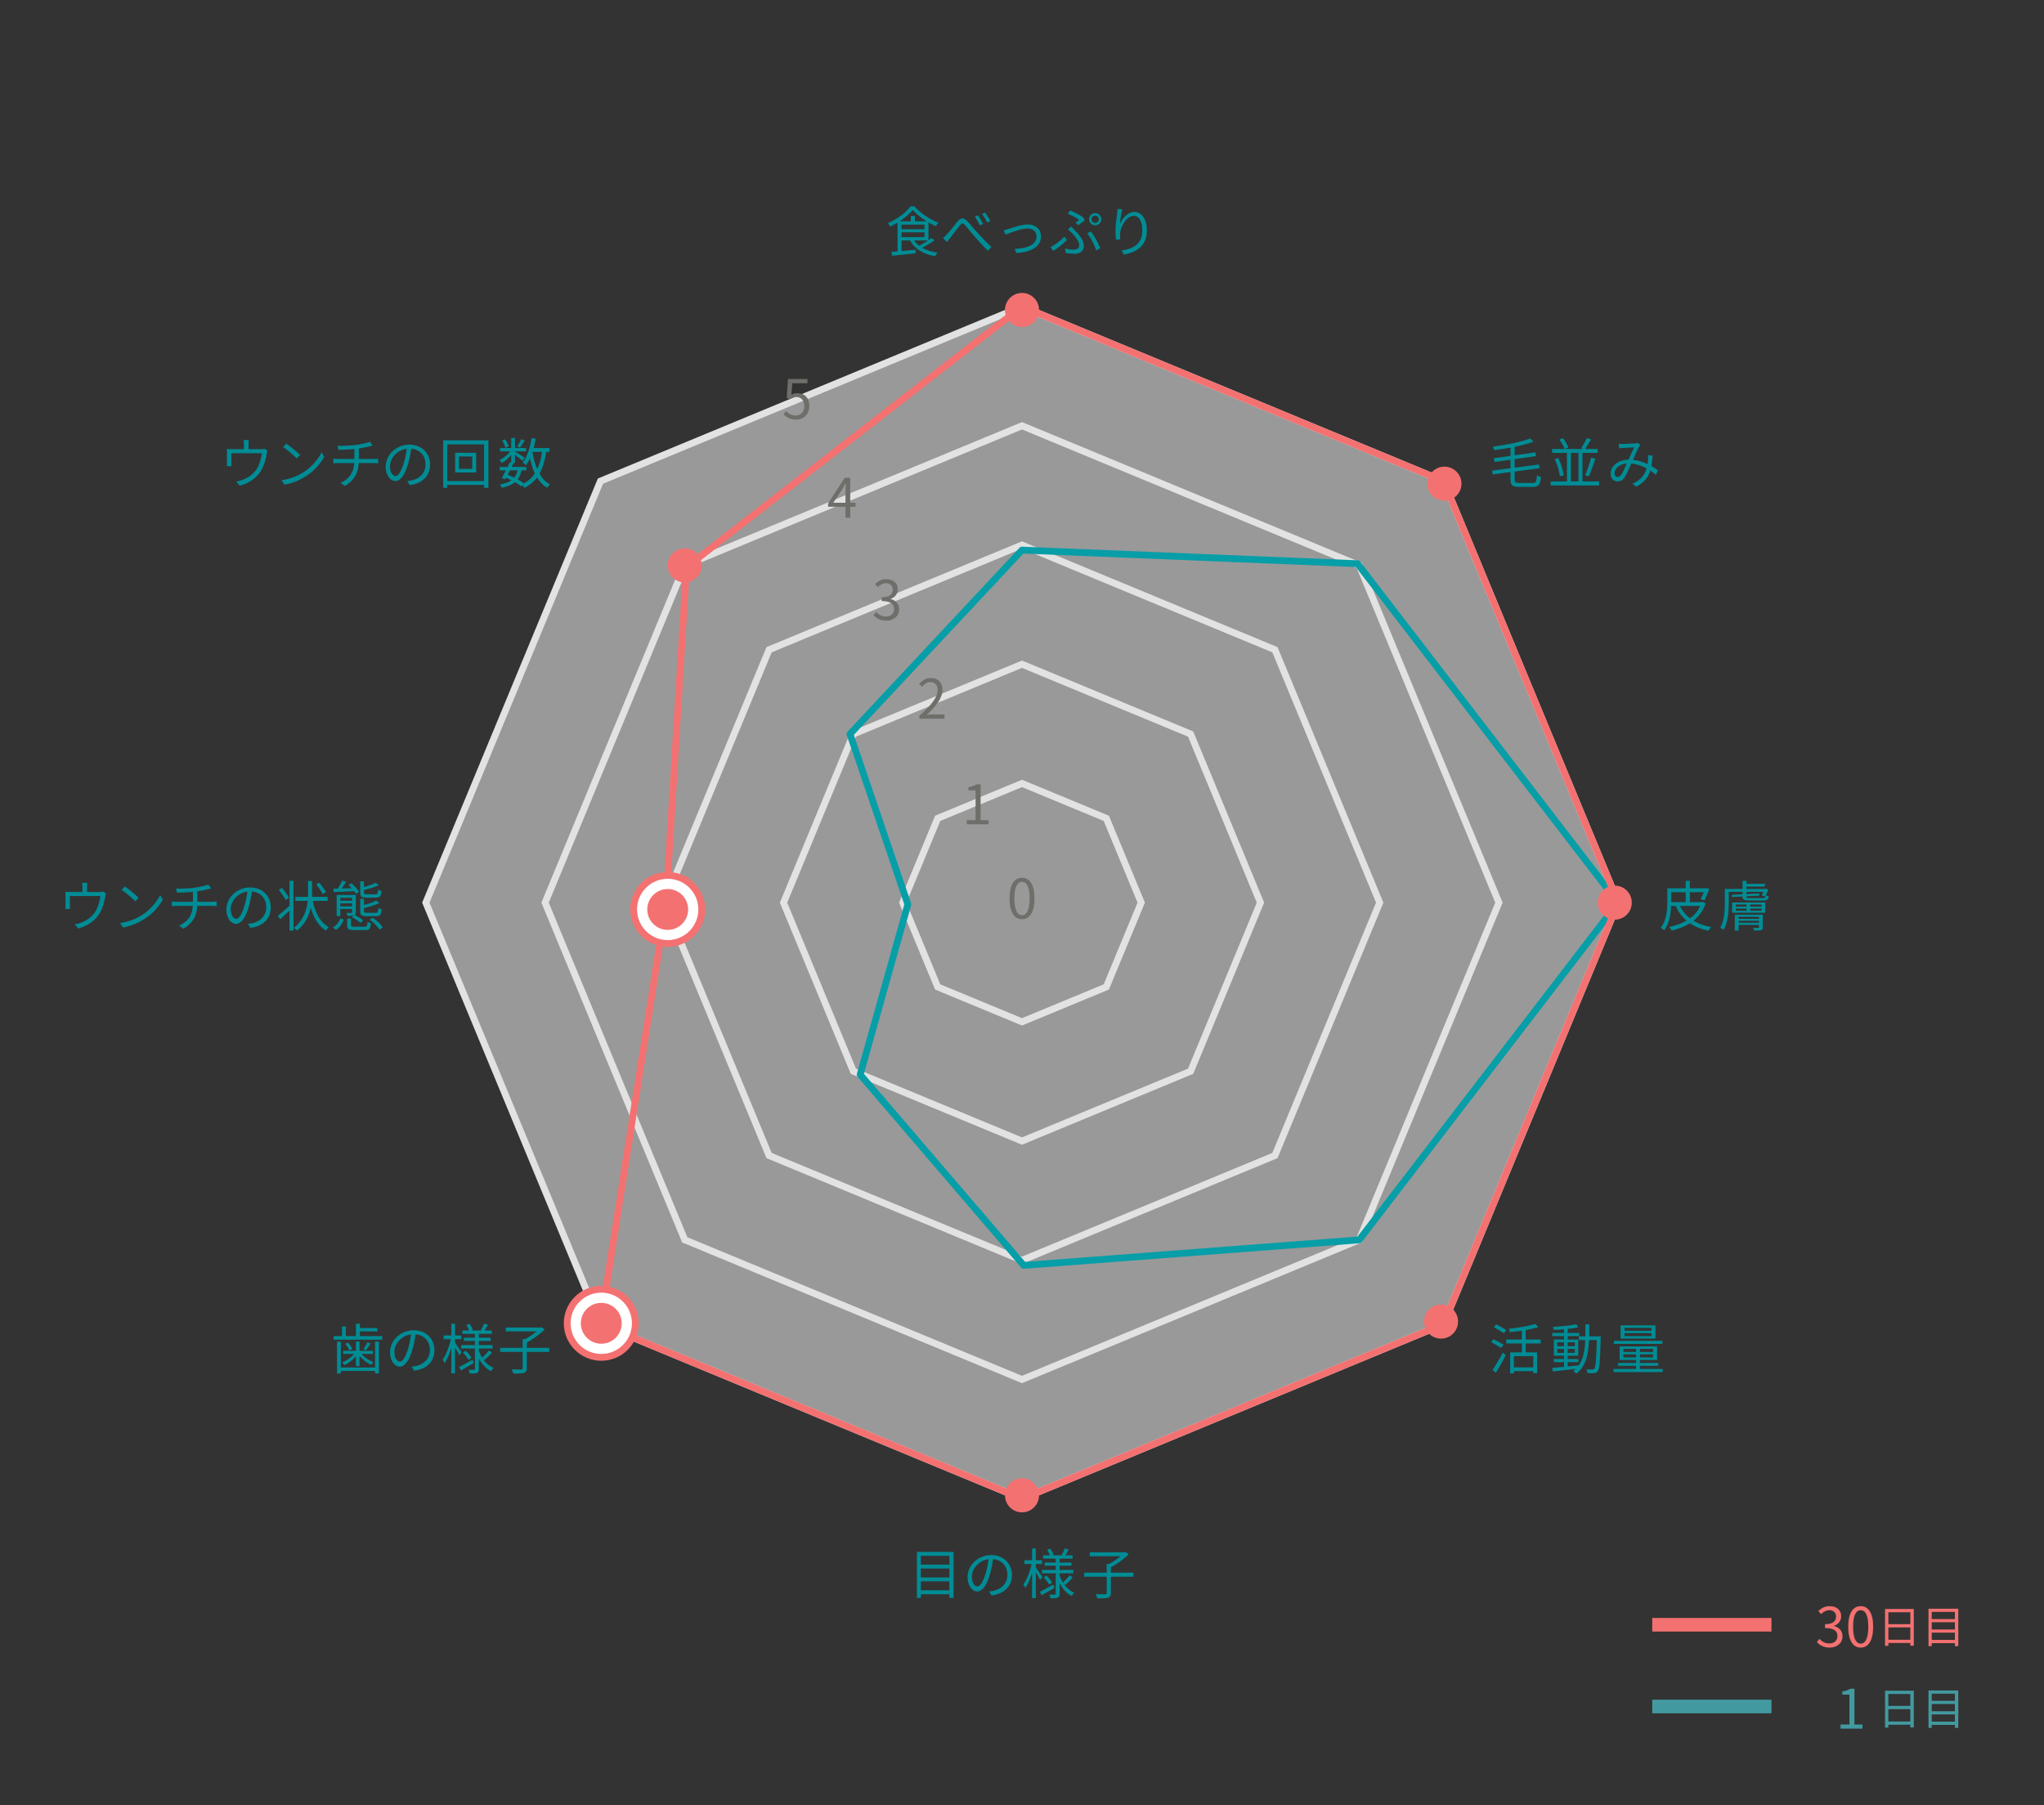
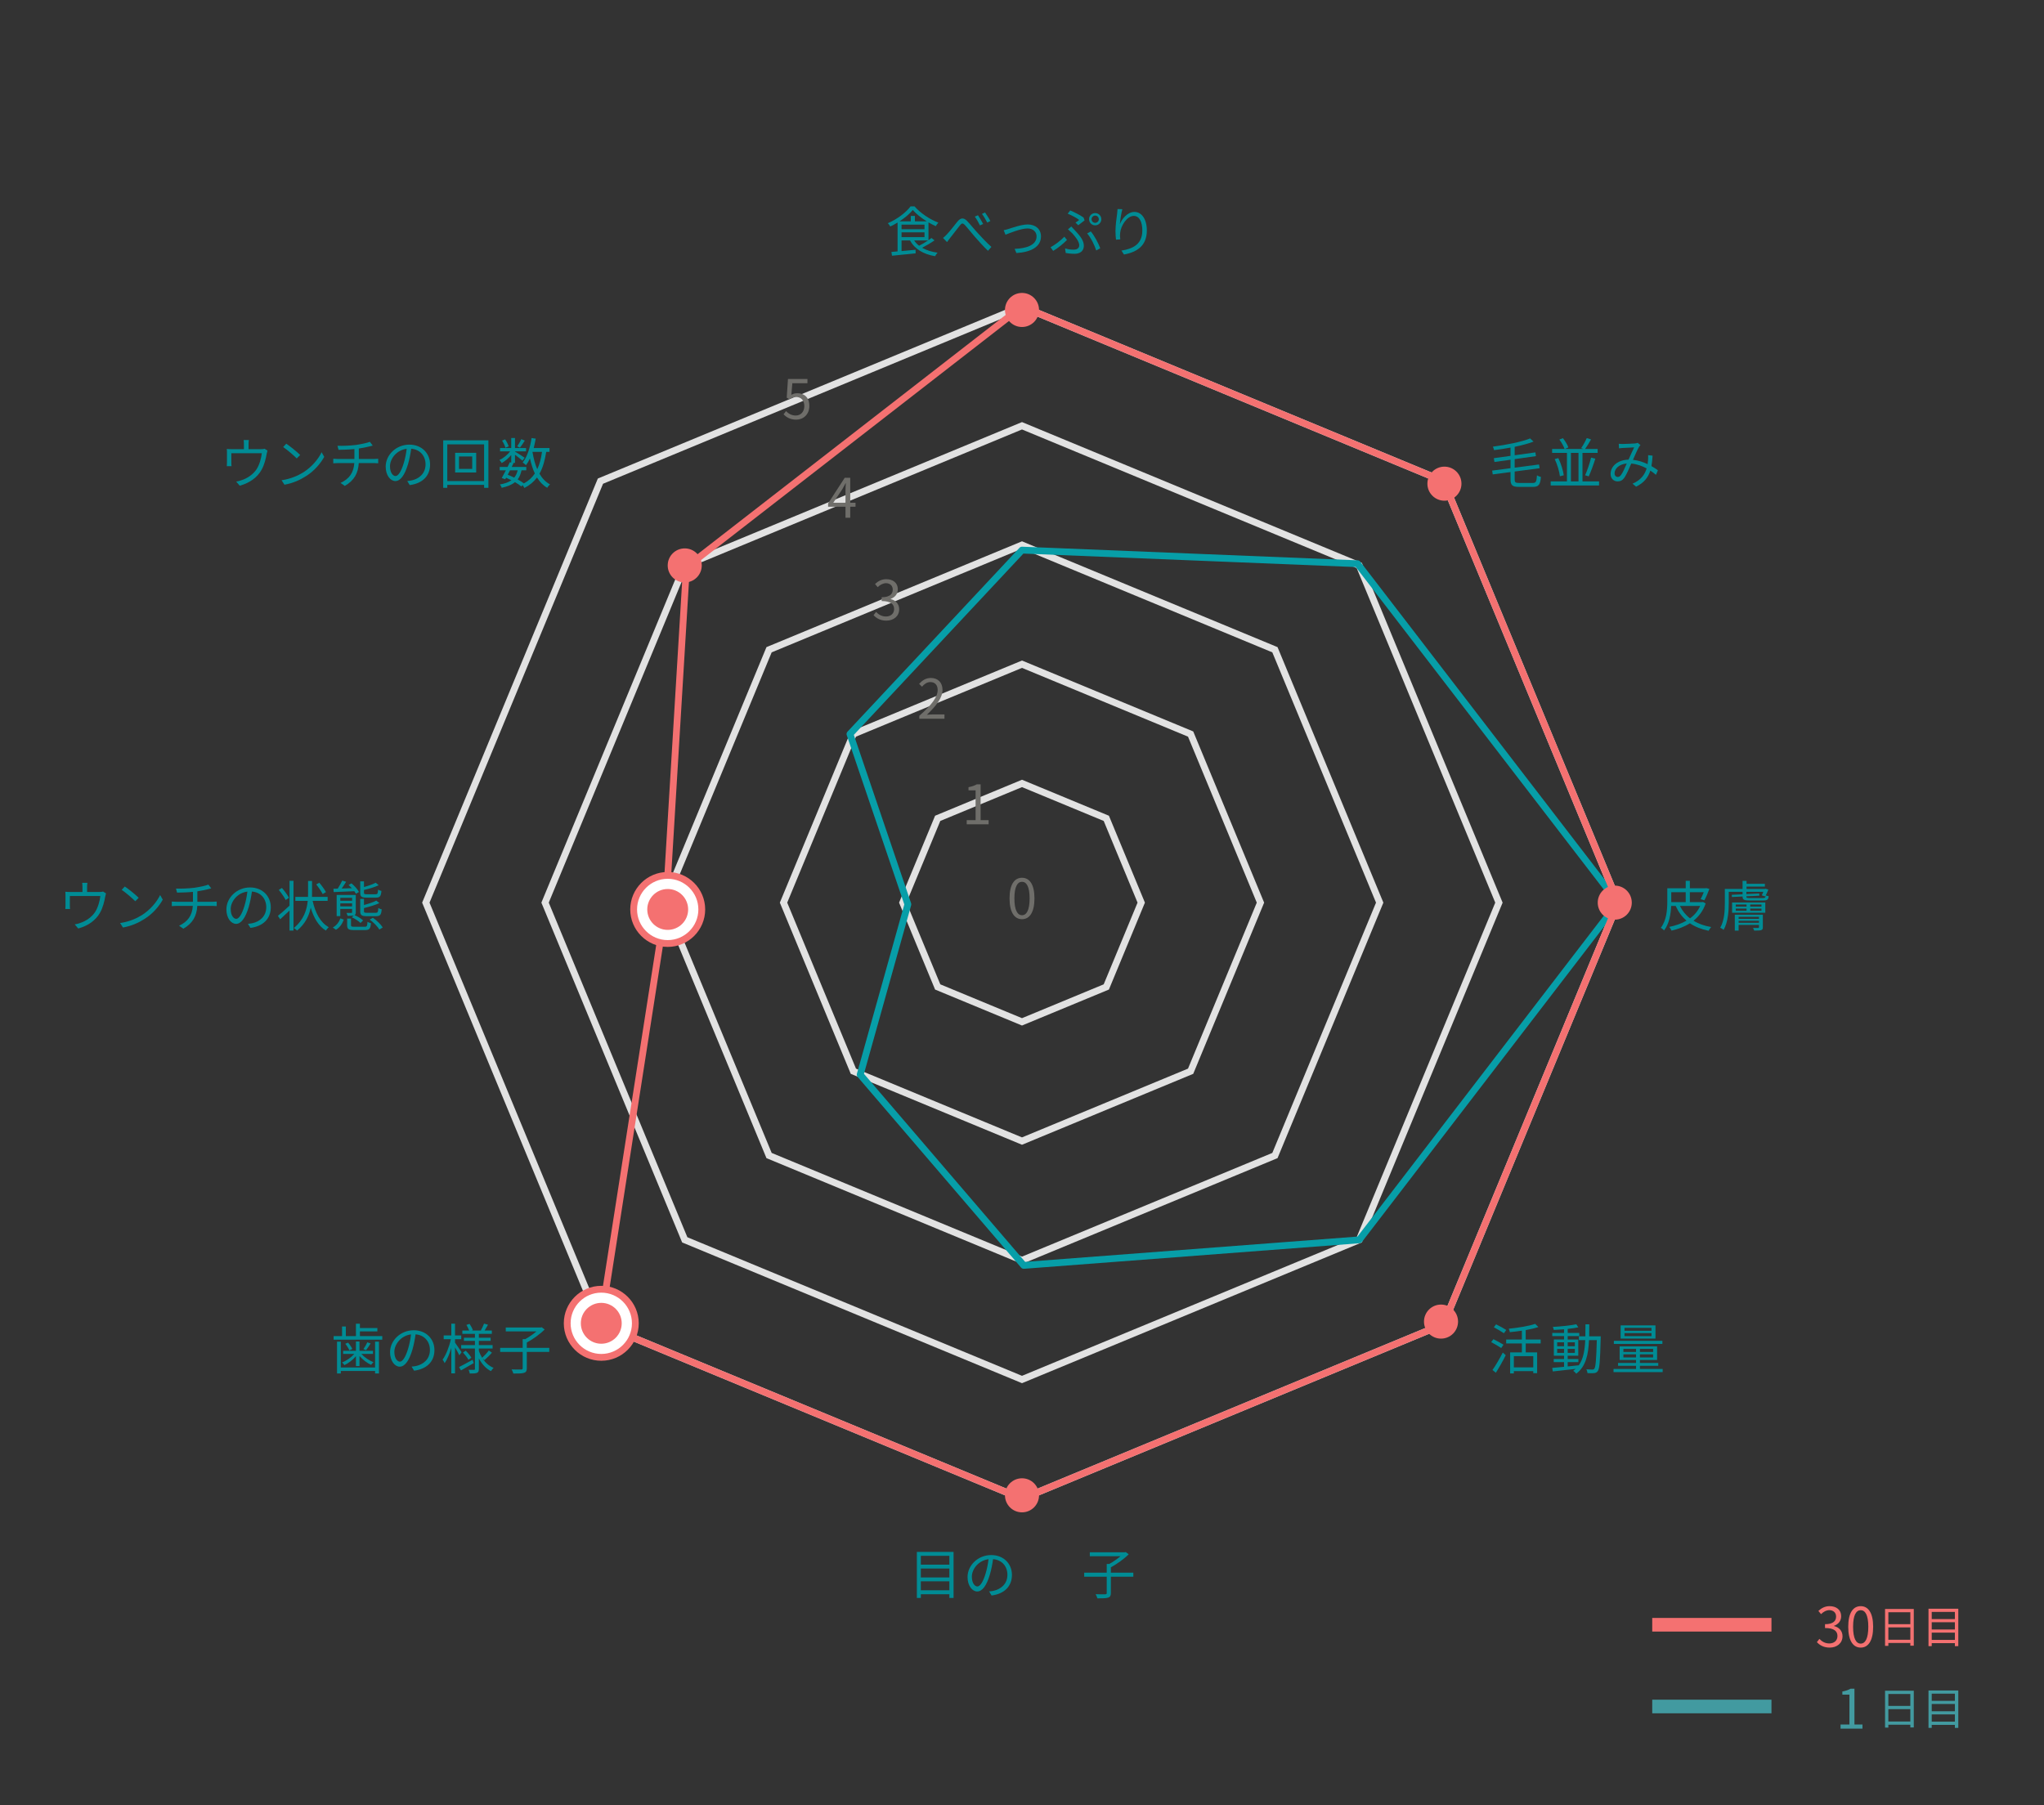
<svg xmlns="http://www.w3.org/2000/svg" version="1.1" x="0px" y="0px" viewBox="0 0 600 530" style="enable-background:new 0 0 600 530;" xml:space="preserve">
  <rect x="0" y="0" width="600" height="530" fill="#333333" stroke="none" />
  <style type="text/css">
	.st0{opacity:0.5;}
	.st1{fill:#FFFFFF;}
	.st2{fill:#E2E2E2;}
	.st3{fill:#f47171;}
	.st4{fill:#429AA0;}
	.st5{fill:#079ea8;}
	.st6{fill:#008c95;}
	.st7{fill:#6F6E6A;}
</style>
  <g id="白透過">
    <g class="st0">
-       <polygon class="st1" points="176.256,141.256 125,265 176.256,388.744 300,440 423.744,388.744 475,265 423.744,141.256 300,90       " />
-     </g>
+       </g>
  </g>
  <g id="罫線">
    <g>
      <g>
        <path class="st2" d="M300,441.082l-0.383-0.158L175.491,389.51L123.917,265l51.574-124.509l0.382-0.159L300,88.917l124.51,51.574     L476.082,265l-0.158,0.383L424.51,389.51l-0.383,0.158L300,441.082z M177.021,387.979L300,438.918l122.979-50.939L473.918,265     l-50.939-122.979L300,91.083l-122.979,50.939L126.083,265L177.021,387.979z" />
      </g>
      <g>
        <path class="st2" d="M300,301.082l-25.514-10.567L263.917,265l10.569-25.514L300,228.917l25.515,10.569L336.082,265     l-10.567,25.515L300,301.082z M276.017,288.983L300,298.918l23.983-9.935L333.918,265l-9.935-23.983L300,231.083l-23.983,9.934     L266.083,265L276.017,288.983z" />
      </g>
      <g>
        <path class="st2" d="M300,336.082l-50.263-20.819L228.917,265l20.82-50.263L300,193.917l50.263,20.82L371.082,265l-20.819,50.263     L300,336.082z M251.268,313.731L300,333.918l48.731-20.187L368.918,265l-20.187-48.732L300,196.083l-48.732,20.185L231.083,265     L251.268,313.731z" />
      </g>
      <g>
        <path class="st2" d="M300,371.082l-0.383-0.158l-74.628-30.912L193.917,265l31.071-75.011l0.382-0.159L300,158.917l75.012,31.071     L406.082,265l-0.158,0.383l-30.912,74.629l-0.383,0.158L300,371.082z M226.519,338.48L300,368.918l73.48-30.438L403.918,265     l-30.438-73.481L300,161.083l-73.481,30.437L196.083,265L226.519,338.48z" />
      </g>
      <g>
        <path class="st2" d="M300,406.082l-0.383-0.158l-99.378-41.163l-0.158-0.383L158.917,265l41.322-99.761l0.383-0.158L300,123.917     l99.761,41.322l0.158,0.383L441.082,265l-0.158,0.383l-41.163,99.378l-0.383,0.158L300,406.082z M201.77,363.229L300,403.918     l98.229-40.688L438.918,265l-40.688-98.23L300,126.083l-98.23,40.688L161.083,265L201.77,363.229z" />
      </g>
    </g>
  </g>
  <g id="凡例">
    <g>
      <rect x="485" y="475" class="st3" width="35" height="4" />
    </g>
    <g>
      <path class="st3" d="M533.334,482.107l0.736-0.961c0.688,0.721,1.585,1.346,2.914,1.346c1.393,0,2.385-0.833,2.385-2.178    c0-1.408-0.945-2.353-3.65-2.353v-1.12c2.418,0,3.25-0.977,3.25-2.241c0-1.137-0.769-1.856-1.984-1.89    c-0.945,0.033-1.777,0.513-2.434,1.169l-0.784-0.929c0.88-0.816,1.921-1.408,3.281-1.408c1.969,0,3.409,1.057,3.409,2.945    c0,1.425-0.848,2.369-2.097,2.833v0.064c1.393,0.319,2.497,1.376,2.497,2.978c0,2.096-1.681,3.345-3.762,3.345    C535.255,483.708,534.103,482.939,533.334,482.107z" />
      <path class="st3" d="M542.534,477.594c0-4.082,1.425-6.051,3.665-6.051c2.226,0,3.65,1.984,3.65,6.051    c0,4.082-1.425,6.114-3.65,6.114C543.959,483.708,542.534,481.676,542.534,477.594z M548.425,477.594    c0-3.426-0.896-4.866-2.226-4.866c-1.344,0-2.24,1.44-2.24,4.866c0,3.457,0.896,4.945,2.24,4.945    C547.528,482.539,548.425,481.051,548.425,477.594z" />
      <path class="st3" d="M561.777,472.375v10.777h-1.014v-0.793h-6.449v0.846h-0.975v-10.83H561.777z M554.314,473.324v3.51h6.449    v-3.51H554.314z M560.764,481.41v-3.627h-6.449v3.627H560.764z" />
      <path class="st3" d="M574.842,472.297v10.986h-1v-0.885h-6.8v0.885h-0.948v-10.986H574.842z M567.042,473.233v2.106h6.8v-2.106    H567.042z M567.042,476.263v2.132h6.8v-2.132H567.042z M573.842,481.449v-2.131h-6.8v2.131H573.842z" />
    </g>
    <g>
      <rect x="485" y="499" class="st4" width="35" height="4" />
    </g>
    <g>
      <path class="st4" d="M540.279,506.283h2.608v-8.756h-2.081V496.6c1.041-0.191,1.793-0.465,2.434-0.832h1.12v10.516h2.353v1.217    h-6.434V506.283z" />
      <path class="st4" d="M561.777,496.375v10.777h-1.014v-0.793h-6.449v0.846h-0.975v-10.83H561.777z M554.314,497.324v3.51h6.449    v-3.51H554.314z M560.764,505.41v-3.627h-6.449v3.627H560.764z" />
      <path class="st4" d="M574.842,496.297v10.986h-1v-0.885h-6.8v0.885h-0.948v-10.986H574.842z M567.042,497.233v2.106h6.8v-2.106    H567.042z M567.042,500.263v2.132h6.8v-2.132H567.042z M573.842,505.449v-2.131h-6.8v2.131H573.842z" />
    </g>
  </g>
  <g id="_x31_days">
    <g>
      <path class="st5" d="M300.5,372.5c-0.291,0-0.568-0.127-0.759-0.35l-48-56c-0.217-0.253-0.294-0.599-0.204-0.92l13.917-49.702    l-16.9-49.707c-0.119-0.349-0.036-0.735,0.216-1.005l50.5-54c0.199-0.213,0.478-0.328,0.771-0.316l98.5,4    c0.296,0.012,0.571,0.155,0.752,0.39l76.5,99.5c0.276,0.359,0.276,0.859,0,1.218l-76,99c-0.173,0.225-0.434,0.366-0.717,0.388    l-98.5,7.5C300.55,372.499,300.525,372.5,300.5,372.5z M253.607,315.255l47.322,55.21l97.549-7.428L473.739,265l-75.747-98.521    l-97.575-3.962l-49.778,53.228l16.807,49.433c0.065,0.191,0.071,0.397,0.016,0.591L253.607,315.255z" />
    </g>
  </g>
  <g id="_x33_0days">
    <g>
      <path class="st3" d="M300,441.082l-0.383-0.158l-124.47-51.557l19.365-124.021l6.017-99.358l0.357-0.277l98.959-76.857    l124.664,51.638L476.082,265l-0.158,0.383L424.51,389.51l-0.383,0.158L300,441.082z M177.366,388.121L300,438.918l122.979-50.939    L473.918,265l-50.939-122.979L300.154,91.146l-97.684,75.866l-5.973,98.548L177.366,388.121z" />
    </g>
  </g>
  <g id="text">
    <g>
      <path class="st6" d="M274.326,70.559c-1.072,0.769-2.449,1.569-3.649,2.177c1.232,0.72,2.769,1.201,4.53,1.457    c-0.256,0.24-0.56,0.721-0.72,1.024c-3.441-0.592-5.986-2.081-7.347-4.625h-2.497v3.121l4.113-0.384l0.016,1.057    c-2.497,0.272-5.106,0.528-6.931,0.688l-0.176-1.104c0.528-0.048,1.137-0.096,1.809-0.16V65.34    c-0.688,0.432-1.425,0.816-2.145,1.153c-0.144-0.272-0.448-0.705-0.705-0.96c2.705-1.168,5.378-3.169,6.659-4.946h1.168    c1.745,2.001,4.514,3.842,6.995,4.77c-0.272,0.288-0.56,0.72-0.769,1.041c-0.688-0.304-1.408-0.688-2.129-1.104v5.218    c0.32-0.224,0.625-0.448,0.88-0.641L274.326,70.559z M272.021,64.972c-1.585-0.992-3.089-2.177-4.082-3.313    c-0.88,1.072-2.289,2.273-3.874,3.313h3.297v-1.584h1.201v1.584H272.021z M264.642,67.293h6.738v-1.345h-6.738V67.293z     M264.642,69.614h6.738v-1.409h-6.738V69.614z M268.339,70.591c0.384,0.592,0.864,1.104,1.457,1.552    c0.833-0.416,1.809-0.992,2.625-1.552H268.339z" />
      <path class="st6" d="M277.953,68.798c0.849-0.848,2.193-2.657,3.105-3.762c0.912-1.088,1.777-1.232,2.817-0.176    c0.929,0.96,2.177,2.545,3.202,3.633c0.96,1.057,2.513,2.721,3.938,4.002l-1.008,1.136c-1.201-1.136-2.657-2.769-3.746-4.001    c-1.024-1.168-2.225-2.705-2.978-3.505c-0.672-0.721-0.976-0.625-1.504,0.048c-0.736,0.928-2.065,2.673-2.849,3.649    c-0.336,0.416-0.688,0.928-0.944,1.249l-1.168-1.216C277.201,69.566,277.537,69.246,277.953,68.798z M288.597,65.757l-0.944,0.416    c-0.4-0.833-0.96-1.841-1.505-2.577l0.929-0.4C287.477,63.788,288.213,64.988,288.597,65.757z M290.71,64.892l-0.913,0.448    c-0.432-0.848-1.008-1.825-1.552-2.545l0.896-0.416C289.558,62.939,290.342,64.14,290.71,64.892z" />
      <path class="st6" d="M296.098,67.197c1.136-0.352,3.729-1.296,5.602-1.296c2.242,0,3.874,1.344,3.874,3.505    c0,3.057-2.944,4.626-7.219,4.882l-0.512-1.232c3.425-0.112,6.435-1.072,6.435-3.666c0-1.345-1.057-2.321-2.674-2.321    c-1.968,0-5.426,1.44-6.45,1.841l-0.528-1.329C295.089,67.501,295.618,67.357,296.098,67.197z" />
      <path class="st6" d="M309.152,73.664l-0.768-1.073c1.312-0.704,3.152-2.113,4.049-3.105l0.769,0.96    C312.273,71.407,310.689,72.751,309.152,73.664z M312.643,72.928c0.815,0.24,1.568,0.368,2.561,0.368    c0.736,0,1.601-0.288,1.601-1.312c0-1.073-1.169-2.529-2.033-3.474c-0.353-0.352-0.832-0.8-1.28-1.185l0.977-0.832    c0.384,0.4,0.784,0.832,1.152,1.232c1.488,1.553,2.529,2.961,2.529,4.386c0,1.953-1.585,2.401-2.737,2.401    c-1.009,0-1.873-0.112-2.577-0.24L312.643,72.928z M315.699,65.356c0.416-0.256,0.864-0.592,1.088-0.784    c-0.688-0.561-2.16-1.345-3.377-1.841l0.752-0.944c1.217,0.512,2.961,1.376,3.906,2.081l0.304,0.833    c-0.384,0.32-1.28,1.008-1.856,1.425L315.699,65.356z M321.781,73.536c-0.447-1.504-1.568-3.761-2.656-5.01l1.072-0.576    c1.088,1.28,2.272,3.537,2.769,4.946L321.781,73.536z M321.478,62.555c0.992,0,1.809,0.8,1.809,1.809    c0,0.992-0.816,1.792-1.809,1.792c-0.993,0-1.793-0.8-1.793-1.792C319.685,63.355,320.484,62.555,321.478,62.555z M321.478,65.42    c0.593,0,1.072-0.48,1.072-1.056c0-0.592-0.479-1.073-1.072-1.073c-0.576,0-1.057,0.48-1.057,1.073    C320.421,64.94,320.901,65.42,321.478,65.42z" />
      <path class="st6" d="M329.458,61.419c-0.336,1.168-0.64,3.297-0.736,4.402c0.624-1.633,2.289-3.602,4.29-3.602    c2.112,0,3.634,2.113,3.634,5.442c0,4.401-2.77,6.338-6.707,7.059l-0.753-1.152c3.441-0.528,6.131-1.905,6.131-5.891    c0-2.497-0.832-4.29-2.513-4.29c-1.969,0-3.794,2.865-3.985,4.946c-0.08,0.608-0.08,1.153,0.031,1.937l-1.248,0.096    c-0.08-0.592-0.16-1.489-0.16-2.513c0-1.504,0.288-3.842,0.48-5.122c0.064-0.496,0.111-0.977,0.128-1.36L329.458,61.419z" />
    </g>
    <g>
      <path class="st6" d="M78.518,132.284c-0.08,0.24-0.176,0.656-0.24,0.96c-0.208,1.28-0.672,3.281-1.568,4.802    c-1.201,2.113-3.41,3.746-6.339,4.546l-1.04-1.201c0.544-0.08,1.152-0.256,1.665-0.448c1.601-0.512,3.361-1.696,4.338-3.217    c0.864-1.36,1.376-3.297,1.521-4.674h-8.948v2.865c0,0.288,0.016,0.705,0.064,0.944h-1.393c0.032-0.272,0.048-0.704,0.048-1.008    v-2.817c0-0.336,0-0.88-0.048-1.232c0.464,0.048,0.929,0.064,1.489,0.064h3.538v-1.488c0-0.336-0.016-0.705-0.08-1.201h1.537    c-0.08,0.496-0.096,0.864-0.096,1.201v1.488h3.585c0.592,0,0.896-0.048,1.104-0.128L78.518,132.284z" />
      <path class="st6" d="M89.06,138.655c2.465-1.553,4.417-3.922,5.346-5.891l0.768,1.361c-1.104,2-2.961,4.178-5.378,5.682    c-1.601,1.024-3.618,2.001-6.291,2.497l-0.849-1.312C85.458,140.575,87.539,139.599,89.06,138.655z M88.115,133.581l-1.009,1.008    c-0.8-0.832-2.801-2.545-3.985-3.345l0.912-0.977C85.17,131.02,87.219,132.684,88.115,133.581z" />
      <path class="st6" d="M109.75,134.749c0.352,0,0.928-0.032,1.264-0.064v1.329c-0.352-0.032-0.832-0.064-1.232-0.064h-4.466    c-0.176,2.993-1.344,5.106-4.098,6.707l-1.249-0.88c2.513-1.168,3.842-2.961,4.034-5.826h-4.754c-0.512,0-1.057,0.032-1.424,0.064    v-1.329c0.352,0.032,0.912,0.064,1.392,0.064h4.818v-2.913c-1.617,0.16-3.426,0.208-4.658,0.224l-0.32-1.185    c1.216,0.048,3.649-0.016,5.378-0.24c1.457-0.208,3.345-0.592,4.13-0.928l0.848,1.104l-0.912,0.24    c-0.785,0.208-2.017,0.448-3.169,0.624v3.073H109.75z" />
      <path class="st6" d="M119.539,141.216c0.496-0.032,0.976-0.112,1.36-0.192c2.033-0.448,4.018-1.953,4.018-4.69    c0-2.401-1.521-4.37-4.209-4.594c-0.208,1.473-0.512,3.073-0.944,4.562c-0.977,3.249-2.241,4.93-3.714,4.93    c-1.408,0-2.833-1.632-2.833-4.242c0-3.441,3.073-6.45,6.947-6.45c3.713,0,6.083,2.625,6.083,5.826c0,3.33-2.193,5.554-5.97,6.05    L119.539,141.216z M118.499,136.03c0.4-1.312,0.704-2.817,0.88-4.274c-3.042,0.384-4.898,2.993-4.898,5.122    c0,2.001,0.928,2.881,1.617,2.881C116.802,139.759,117.682,138.703,118.499,136.03z" />
      <path class="st6" d="M143.366,129.275v13.941h-1.265v-0.864h-10.804v0.864h-1.201v-13.941H143.366z M142.101,141.231v-10.772    h-10.804v10.772H142.101z M139.78,132.94v5.778h-6.179v-5.778H139.78z M138.612,134.013h-3.874v3.649h3.874V134.013z" />
      <path class="st6" d="M160.342,132.652c-0.4,2.593-1.008,4.706-1.985,6.418c0.8,1.376,1.809,2.465,3.089,3.137    c-0.272,0.224-0.656,0.688-0.816,1.008c-1.232-0.72-2.209-1.745-2.993-3.025c-0.944,1.249-2.145,2.273-3.713,3.073    c-0.096-0.208-0.304-0.561-0.512-0.833l-0.368,0.384c-0.496-0.4-1.137-0.833-1.873-1.265c-0.928,0.769-2.193,1.296-3.905,1.665    c-0.08-0.32-0.32-0.752-0.544-0.976c1.473-0.256,2.593-0.656,3.41-1.249c-0.512-0.256-1.041-0.512-1.569-0.736l-0.256,0.448    l-1.024-0.368c0.353-0.608,0.785-1.425,1.217-2.257h-1.809v-0.993h2.305c0.24-0.48,0.464-0.944,0.656-1.376l0.416,0.096v-2.209    c-0.8,0.944-1.825,1.825-2.801,2.353c-0.144-0.272-0.432-0.688-0.656-0.896c1.136-0.512,2.353-1.504,3.137-2.545h-2.961v-0.977    h3.281v-2.929h1.104v2.929h3.25v0.977h-3.25v0.08c0.688,0.4,2.417,1.488,2.849,1.809l-0.656,0.848    c-0.416-0.384-1.424-1.152-2.193-1.729v2.385h-0.688l0.272,0.064c-0.176,0.353-0.352,0.736-0.544,1.121h4.274v0.993h-1.393    c-0.224,1.072-0.592,1.953-1.136,2.673c0.704,0.384,1.344,0.8,1.84,1.168c1.361-0.752,2.417-1.713,3.202-2.913    c-0.608-1.296-1.073-2.785-1.441-4.418c-0.336,0.752-0.736,1.425-1.168,2.001c-0.176-0.224-0.688-0.625-0.96-0.816    c1.345-1.681,2.177-4.354,2.609-7.171l1.216,0.176c-0.16,0.944-0.368,1.873-0.592,2.753h4.642v1.121H160.342z M148.369,131.452    c-0.144-0.56-0.561-1.44-0.993-2.097l0.896-0.368c0.448,0.64,0.88,1.489,1.041,2.049L148.369,131.452z M149.713,138.079    c-0.224,0.448-0.464,0.88-0.672,1.296c0.641,0.256,1.281,0.544,1.905,0.848c0.48-0.576,0.8-1.28,1.009-2.145H149.713z     M154.051,129.355c-0.464,0.736-1.008,1.537-1.425,2.065l-0.8-0.384c0.384-0.56,0.929-1.489,1.185-2.113L154.051,129.355z     M156.308,132.7c0.304,1.841,0.752,3.569,1.393,5.058c0.688-1.425,1.121-3.121,1.409-5.106h-2.785L156.308,132.7z" />
    </g>
    <g>
      <path class="st6" d="M112.214,392.252v1.057H97.937v-1.057h2.465v-2.816h1.121v2.816h2.961v-3.633h1.168v1.264h5.122v0.992h-5.122    v1.377H112.214z M110.102,393.885h1.136v9.348h-1.136v-0.736h-10.052v0.736h-1.121v-9.348h1.121v7.587h10.052V393.885z     M104.483,398.158c-0.928,1.089-2.209,2.081-3.393,2.625c-0.16-0.24-0.448-0.607-0.688-0.8c1.281-0.48,2.689-1.457,3.602-2.497    h-3.281v-0.912h3.761v-2.737h1.041v2.737h3.97v0.912h-3.425c0.912,1.008,2.321,1.969,3.569,2.433    c-0.24,0.192-0.544,0.561-0.705,0.784c-1.152-0.527-2.465-1.521-3.409-2.593v2.945h-1.041V398.158z M102.178,394.173    c0.496,0.56,1.008,1.345,1.249,1.856l-0.864,0.416c-0.224-0.544-0.721-1.344-1.201-1.937L102.178,394.173z M108.789,394.413    c-0.432,0.72-0.928,1.473-1.344,1.985l-0.769-0.32c0.384-0.545,0.896-1.409,1.153-2.002L108.789,394.413z" />
      <path class="st6" d="M120.819,401.216c0.496-0.032,0.976-0.112,1.36-0.192c2.033-0.448,4.018-1.953,4.018-4.689    c0-2.401-1.521-4.37-4.209-4.594c-0.208,1.473-0.512,3.072-0.944,4.562c-0.977,3.249-2.241,4.93-3.714,4.93    c-1.408,0-2.833-1.632-2.833-4.241c0-3.441,3.073-6.451,6.947-6.451c3.713,0,6.083,2.625,6.083,5.826    c0,3.33-2.193,5.555-5.97,6.051L120.819,401.216z M119.779,396.029c0.4-1.312,0.704-2.816,0.88-4.273    c-3.042,0.385-4.898,2.993-4.898,5.122c0,2.001,0.928,2.882,1.617,2.882C118.082,399.76,118.962,398.703,119.779,396.029z" />
      <path class="st6" d="M134.834,397.887c-0.224-0.513-0.784-1.505-1.265-2.305v7.619h-1.088v-7.476    c-0.528,1.745-1.216,3.425-1.953,4.466c-0.128-0.305-0.416-0.752-0.608-1.024c0.993-1.329,1.969-3.825,2.433-6.003h-2.113v-1.104    h2.241v-3.458h1.088v3.458h1.825v1.104h-1.825v1.009c0.448,0.593,1.649,2.401,1.921,2.833L134.834,397.887z M139.044,400.191    c-1.281,0.752-2.641,1.537-3.729,2.145l-0.561-0.992c1.009-0.512,2.513-1.328,3.97-2.129L139.044,400.191z M141.717,398.91    c0.8,1.201,1.873,2.146,3.169,2.674c-0.24,0.225-0.592,0.656-0.769,0.961c-1.504-0.753-2.689-2.098-3.553-3.746v3.09    c0,0.64-0.128,0.959-0.528,1.152c-0.432,0.191-1.152,0.207-2.145,0.207c-0.048-0.304-0.176-0.8-0.336-1.088    c0.704,0.016,1.393,0.016,1.601,0c0.208,0,0.256-0.064,0.256-0.271v-5.987h-4.034v-1.009h4.034v-1.232h-3.233v-0.928h3.233v-1.137    h-3.698v-0.977h2.001c-0.176-0.496-0.512-1.137-0.8-1.648l0.928-0.305c0.384,0.561,0.8,1.346,0.96,1.842l-0.288,0.111h2.785    l-0.144-0.048c0.32-0.544,0.72-1.409,0.928-1.985l1.168,0.337c-0.336,0.593-0.688,1.216-0.992,1.696h2.113v0.977h-3.81v1.137    h3.458v0.928h-3.458v1.232h4.034v1.009h-4.034v0.641c0.24,0.752,0.576,1.44,0.96,2.081c0.64-0.576,1.488-1.489,1.969-2.146    l0.912,0.641c-0.656,0.784-1.521,1.601-2.177,2.177L141.717,398.91z M136.723,396.542c0.625,0.624,1.329,1.488,1.649,2.064    l-0.864,0.608c-0.304-0.592-0.993-1.488-1.601-2.145L136.723,396.542z" />
      <path class="st6" d="M161.238,396.895h-6.595v4.785c0,0.801-0.208,1.168-0.8,1.361c-0.592,0.191-1.633,0.224-3.153,0.207    c-0.096-0.336-0.304-0.88-0.512-1.216c1.28,0.048,2.465,0.048,2.801,0.032c0.352-0.017,0.448-0.097,0.448-0.385v-4.785h-6.61    v-1.186h6.61v-2.561h0.752c1.137-0.624,2.369-1.473,3.297-2.273h-9.012v-1.152h10.26l0.288-0.063l0.864,0.656    c-1.36,1.376-3.457,2.865-5.234,3.825v1.568h6.595V396.895z" />
    </g>
    <g>
      <path class="st6" d="M31.118,262.284c-0.08,0.24-0.176,0.656-0.24,0.96c-0.208,1.28-0.672,3.281-1.568,4.802    c-1.201,2.112-3.41,3.745-6.339,4.545l-1.04-1.2c0.544-0.08,1.152-0.256,1.665-0.448c1.601-0.512,3.361-1.696,4.338-3.217    c0.864-1.361,1.376-3.298,1.521-4.674h-8.948v2.865c0,0.288,0.016,0.705,0.064,0.944h-1.393c0.032-0.271,0.048-0.703,0.048-1.008    v-2.817c0-0.336,0-0.88-0.048-1.232c0.464,0.048,0.929,0.064,1.489,0.064h3.538v-1.488c0-0.336-0.016-0.705-0.08-1.201h1.537    c-0.08,0.496-0.096,0.864-0.096,1.201v1.488h3.585c0.592,0,0.896-0.048,1.104-0.128L31.118,262.284z" />
      <path class="st6" d="M41.66,268.654c2.465-1.553,4.417-3.921,5.346-5.89l0.768,1.361c-1.104,2-2.961,4.178-5.378,5.682    c-1.601,1.025-3.618,2.002-6.291,2.498l-0.849-1.312C38.058,270.575,40.139,269.6,41.66,268.654z M40.715,263.581l-1.009,1.008    c-0.8-0.832-2.801-2.545-3.985-3.345l0.912-0.977C37.77,261.02,39.819,262.684,40.715,263.581z" />
      <path class="st6" d="M62.35,264.749c0.352,0,0.928-0.032,1.264-0.064v1.329c-0.352-0.032-0.832-0.064-1.232-0.064h-4.466    c-0.176,2.994-1.344,5.106-4.098,6.707l-1.249-0.881c2.513-1.168,3.842-2.961,4.034-5.826h-4.754    c-0.512,0-1.056,0.032-1.424,0.064v-1.329c0.352,0.032,0.912,0.064,1.393,0.064h4.818v-2.913c-1.617,0.16-3.426,0.208-4.658,0.224    l-0.32-1.185c1.216,0.048,3.649-0.016,5.378-0.24c1.457-0.208,3.345-0.592,4.13-0.928l0.848,1.104l-0.912,0.24    c-0.785,0.208-2.017,0.448-3.169,0.624v3.073H62.35z" />
      <path class="st6" d="M72.779,271.216c0.496-0.032,0.976-0.112,1.36-0.192c2.033-0.448,4.018-1.953,4.018-4.689    c0-2.401-1.521-4.37-4.209-4.594c-0.208,1.473-0.512,3.073-0.944,4.562c-0.977,3.249-2.241,4.93-3.714,4.93    c-1.408,0-2.833-1.632-2.833-4.241c0-3.441,3.073-6.451,6.947-6.451c3.713,0,6.083,2.625,6.083,5.826    c0,3.33-2.193,5.555-5.97,6.051L72.779,271.216z M71.739,266.029c0.4-1.312,0.704-2.817,0.88-4.273    c-3.042,0.384-4.898,2.993-4.898,5.122c0,2.001,0.928,2.882,1.617,2.882C70.042,269.76,70.922,268.703,71.739,266.029z" />
      <path class="st6" d="M84.986,258.586h1.168v14.615h-1.168v-5.875c-0.945,0.912-1.921,1.824-2.737,2.561l-0.672-1.008    c0.849-0.688,2.177-1.824,3.41-2.993V258.586z M83.849,264.221c-0.384-0.8-1.265-2.049-2.017-2.961l0.928-0.576    c0.768,0.896,1.665,2.113,2.065,2.897L83.849,264.221z M91.772,264.477c0.768,3.49,2.257,6.371,4.738,7.731    c-0.288,0.24-0.672,0.673-0.864,0.993c-2.145-1.329-3.554-3.715-4.434-6.724c-0.48,2.369-1.601,4.738-4.001,6.724    c-0.24-0.257-0.64-0.545-0.96-0.753c2.929-2.401,3.826-5.347,4.082-7.971h-3.633v-1.168h3.713    c0.016-0.336,0.016-0.656,0.016-0.977v-3.697h1.168v3.697c0,0.32,0,0.64-0.016,0.977h4.594v1.168H91.772z M94.733,262.492    c-0.384-0.736-1.185-1.937-1.905-2.833l0.896-0.512c0.72,0.848,1.569,2.017,1.953,2.753L94.733,262.492z" />
      <path class="st6" d="M97.688,272.305c1.104-0.593,1.856-1.633,2.225-2.689l1.008,0.368c-0.432,1.152-1.104,2.288-2.305,2.978    L97.688,272.305z M97.88,260.923l1.265-0.032c0.48-0.736,0.992-1.681,1.312-2.369l1.152,0.352c-0.4,0.641-0.88,1.377-1.312,1.985    l2.993-0.096c-0.304-0.336-0.64-0.672-0.96-0.96l0.849-0.464c0.864,0.72,1.809,1.777,2.208,2.529l-0.896,0.528    c-0.128-0.224-0.288-0.48-0.48-0.752c-2.225,0.096-4.466,0.192-6.066,0.256L97.88,260.923z M103.835,268.75    c-0.384,0.129-0.96,0.129-1.793,0.129c-0.064-0.272-0.224-0.608-0.352-0.865c0.656,0.017,1.249,0.017,1.424,0    c0.192,0,0.24-0.047,0.24-0.223v-0.945h-3.458v2.113h-1.072v-6.227h5.618v5.059c0,0.479-0.08,0.72-0.368,0.863    c0.913,0.416,1.985,1.041,2.513,1.568l-0.752,0.753c-0.528-0.544-1.632-1.249-2.561-1.681L103.835,268.75z M99.897,263.581v0.864    h3.458v-0.864H99.897z M103.354,266.094v-0.88h-3.458v0.88H103.354z M107.02,272.08c0.688,0,0.784-0.176,0.848-1.44    c0.256,0.159,0.721,0.319,1.024,0.384c-0.128,1.665-0.48,2.033-1.76,2.033h-3.169c-1.649,0-2.065-0.288-2.065-1.425v-1.952h1.137    v1.936c0,0.4,0.16,0.465,1.024,0.465H107.02z M107.612,263.533c-1.489,0-1.873-0.304-1.873-1.457v-3.33h1.104v1.665    c1.297-0.352,2.657-0.816,3.441-1.264l0.88,0.736c-1.168,0.576-2.833,1.056-4.322,1.393v0.784c0,0.416,0.112,0.48,0.865,0.48    h2.545c0.576,0,0.656-0.176,0.736-1.36c0.24,0.16,0.672,0.32,0.976,0.384c-0.128,1.568-0.448,1.969-1.616,1.969H107.612z     M107.612,268.975c-1.489,0-1.873-0.32-1.873-1.488v-3.585h1.104v1.792c1.361-0.368,2.785-0.832,3.618-1.296l0.896,0.736    c-1.217,0.576-2.961,1.088-4.514,1.457v0.896c0,0.416,0.112,0.496,0.88,0.496h2.577c0.576,0,0.688-0.191,0.752-1.408    c0.256,0.176,0.688,0.32,0.992,0.384c-0.128,1.601-0.448,2.017-1.632,2.017H107.612z M109.453,269.439    c1.136,0.783,2.353,1.952,2.897,2.849l-1.008,0.624c-0.48-0.896-1.681-2.113-2.817-2.929L109.453,269.439z" />
    </g>
    <g>
      <path class="st6" d="M449.934,141.792c0.943,0,1.104-0.416,1.232-2.257c0.304,0.224,0.8,0.4,1.168,0.496    c-0.208,2.209-0.607,2.913-2.369,2.913h-4.081c-1.921,0-2.481-0.464-2.481-2.225v-2.129l-5.218,0.688l-0.177-1.121l5.395-0.704    v-2.481l-4.722,0.656l-0.177-1.121l4.898-0.672v-2.433c-1.616,0.304-3.266,0.56-4.834,0.752c-0.048-0.289-0.224-0.769-0.352-1.024    c3.953-0.528,8.467-1.393,10.932-2.417l1.009,0.928c-1.521,0.608-3.474,1.104-5.538,1.537v2.481l6.082-0.848l0.16,1.104    l-6.242,0.88v2.497l7.154-0.928l0.16,1.104l-7.314,0.96v2.321c0,0.848,0.208,1.041,1.328,1.041H449.934z" />
      <path class="st6" d="M469.39,141.328v1.201h-14.197v-1.201h4.77v-8.371h-4.354v-1.153h3.665c-0.256-0.768-0.912-1.937-1.536-2.753    l1.04-0.416c0.672,0.848,1.345,1.953,1.602,2.721l-1.01,0.448h5.427l-0.656-0.24c0.561-0.8,1.249-2.049,1.633-2.945l1.265,0.384    c-0.528,0.96-1.185,2.033-1.745,2.801h3.682v1.153h-4.45v8.371H469.39z M457.434,134.493c0.783,1.584,1.408,3.665,1.6,5.042    l-1.136,0.288c-0.144-1.376-0.769-3.458-1.521-5.042L457.434,134.493z M461.131,141.328h2.225v-8.371h-2.225V141.328z     M465.292,139.535c0.624-1.361,1.377-3.602,1.761-5.186l1.248,0.304c-0.543,1.745-1.312,3.842-1.936,5.202L465.292,139.535z" />
      <path class="st6" d="M486.094,139.407c-0.48-0.416-1.04-0.848-1.648-1.249c-0.656,2.065-1.873,3.57-4.178,4.722l-1.057-0.88    c2.514-1.057,3.634-2.753,4.146-4.482c-1.328-0.72-2.865-1.28-4.514-1.424c-0.608,1.393-1.393,3.249-2.001,4.129    c-0.56,0.8-1.184,1.104-2,1.104c-1.169,0-2.065-0.848-2.065-2.177c0-2.337,2.161-4.13,5.267-4.21    c0.576-1.248,1.152-2.609,1.648-3.601c-0.624,0.048-2.545,0.128-3.281,0.176c-0.353,0.016-0.801,0.048-1.169,0.112l-0.063-1.345    c0.4,0.048,0.864,0.064,1.2,0.064c0.832,0,2.913-0.112,3.586-0.16c0.288-0.032,0.56-0.096,0.768-0.176l0.816,0.656    c-0.16,0.176-0.304,0.32-0.416,0.528c-0.448,0.704-1.12,2.321-1.793,3.81c1.585,0.16,3.042,0.656,4.306,1.264    c0.064-0.4,0.097-0.8,0.129-1.185c0.031-0.432,0.048-0.944,0.016-1.457l1.312,0.144c-0.064,1.137-0.16,2.145-0.336,3.073    c0.752,0.417,1.393,0.849,1.904,1.217L486.094,139.407z M477.515,136.078c-2.273,0.192-3.569,1.553-3.569,2.897    c0,0.672,0.448,1.057,0.912,1.057c0.368,0,0.624-0.128,0.96-0.56C476.378,138.75,476.971,137.31,477.515,136.078z" />
    </g>
    <g>
      <path class="st6" d="M440.666,395.758c-0.656-0.449-1.969-1.217-2.945-1.729l0.656-0.865c0.928,0.465,2.256,1.169,2.961,1.617    L440.666,395.758z M438.104,402.208c0.864-1.2,2.097-3.313,3.025-5.122l0.864,0.784c-0.832,1.681-1.953,3.665-2.897,5.138    L438.104,402.208z M441.466,391.42c-0.656-0.465-1.985-1.232-2.962-1.761l0.656-0.849c0.977,0.465,2.322,1.201,2.994,1.648    L441.466,391.42z M447.868,394.413v2.625h3.346v6.099h-1.137v-0.592h-5.698v0.672h-1.088v-6.179h3.441v-2.625h-4.61v-1.153h4.61    v-2.592c-1.169,0.176-2.385,0.319-3.521,0.432c-0.049-0.288-0.209-0.736-0.32-1.008c2.753-0.289,5.971-0.785,7.747-1.426    l0.944,0.93c-1.041,0.352-2.337,0.656-3.714,0.896v2.769h4.386v1.153H447.868z M450.077,398.143h-5.698v3.297h5.698V398.143z" />
      <path class="st6" d="M469.886,392.316c0,0-0.016,0.447-0.016,0.607c-0.177,6.707-0.32,8.932-0.864,9.604    c-0.272,0.416-0.592,0.544-1.072,0.593c-0.449,0.063-1.201,0.047-1.938,0c-0.031-0.32-0.16-0.816-0.336-1.121    c0.769,0.064,1.473,0.08,1.777,0.08c0.271,0,0.416-0.048,0.576-0.256c0.367-0.465,0.56-2.577,0.72-8.388h-2.289    c-0.192,4.258-0.929,7.747-3.745,9.86c-0.176-0.256-0.592-0.656-0.881-0.849c0.256-0.177,0.48-0.368,0.705-0.56    c-2.434,0.287-4.914,0.56-6.707,0.752l-0.176-1.041c0.96-0.08,2.16-0.191,3.473-0.32v-1.376h-3.025v-0.913h3.025v-0.977h-2.992    v-4.754h2.992v-1.008h-3.457v-0.928h3.457v-1.057c-1.023,0.08-2.064,0.144-3.009,0.176c-0.048-0.256-0.16-0.641-0.288-0.881    c2.369-0.127,5.25-0.416,6.898-0.783l0.592,0.912c-0.863,0.191-1.952,0.336-3.121,0.464v1.169h3.395v0.928h-3.395v1.008h3.105    v4.754h-3.105v0.977h3.138v0.913h-3.138v1.265c1.041-0.096,2.129-0.209,3.201-0.336v0.08c1.393-1.889,1.81-4.467,1.953-7.476    h-1.873v-1.12h1.905c0.032-1.121,0.032-2.289,0.032-3.506h1.12c0,1.201,0,2.385-0.032,3.506H469.886z M457.097,395.229h2.017    v-1.153h-2.017V395.229z M459.113,397.182v-1.168h-2.017v1.168H459.113z M460.186,394.076v1.153h2.098v-1.153H460.186z     M462.283,396.014h-2.098v1.168h2.098V396.014z" />
      <path class="st6" d="M488.062,401.904v0.928h-14.421v-0.928h6.61v-0.929h-5.282v-0.833h5.282v-0.88h-4.818v-3.985h10.997v3.985    h-5.042v0.88h5.378v0.833h-5.378v0.929H488.062z M487.982,394.557h-14.246v-0.912h14.246V394.557z M485.949,392.988h-10.229    v-3.873h10.229V392.988z M476.537,396.91h3.714v-0.896h-3.714V396.91z M480.251,398.526v-0.912h-3.714v0.912H480.251z     M484.78,389.835h-7.923v0.864h7.923V389.835z M484.78,391.388h-7.923v0.88h7.923V391.388z M485.261,396.014h-3.873v0.896h3.873    V396.014z M485.261,397.614h-3.873v0.912h3.873V397.614z" />
    </g>
    <g>
      <path class="st6" d="M500.686,265.245c-0.752,2.161-2.001,3.825-3.569,5.058c1.44,0.896,3.185,1.521,5.187,1.857    c-0.257,0.271-0.593,0.768-0.753,1.104c-2.146-0.448-3.985-1.169-5.49-2.209c-1.601,1.024-3.441,1.696-5.394,2.161    c-0.129-0.32-0.449-0.832-0.689-1.089c1.857-0.368,3.586-0.976,5.091-1.841c-1.36-1.137-2.401-2.576-3.186-4.322h-1.329    c-0.096,2.322-0.527,5.187-2.08,7.203c-0.192-0.24-0.672-0.64-0.944-0.783c1.696-2.226,1.889-5.363,1.889-7.684v-3.922h5.41    v-2.193h1.216v2.193h4.61l0.224-0.048l0.896,0.24c-0.447,1.2-0.992,2.513-1.473,3.345l-1.088-0.336    c0.288-0.528,0.608-1.297,0.912-2.049h-4.082v2.913h3.635l0.224-0.048L500.686,265.245z M490.586,264.845h4.241v-2.913h-4.241    v2.785V264.845z M493.131,265.965c0.704,1.441,1.696,2.689,2.961,3.65c1.28-0.929,2.305-2.129,2.977-3.65H493.131z" />
      <path class="st6" d="M519.086,261.164c-0.225,0.592-0.496,1.216-0.769,1.713c0.24,0.096,0.608,0.192,0.864,0.224    c-0.096,1.008-0.432,1.264-1.584,1.264h-3.874c-1.713,0-2.209-0.176-2.209-1.152v-0.016l-3.121,0.144l-0.048-0.64l3.169-0.144    v-0.736h-4.05v3.297c0,2.305-0.224,5.618-1.504,7.875c-0.209-0.191-0.705-0.512-1.009-0.624c1.249-2.112,1.36-5.122,1.36-7.251    v-4.146h5.202v-2.369h1.169v0.864h5.378v0.816h-5.378v0.688h5.361l0.192-0.064L519.086,261.164z M508.441,264.957h9.748v3.01    h-9.748V264.957z M517.469,272.208c0,0.513-0.096,0.736-0.496,0.864c-0.384,0.129-1.04,0.129-2.049,0.129    c-0.064-0.24-0.208-0.545-0.336-0.785c0.688,0.032,1.312,0.016,1.505,0.016c0.176-0.016,0.239-0.063,0.239-0.224v-0.673h-5.97    v1.682h-1.12v-4.674h8.227V272.208z M509.529,266.158h3.154v-0.609h-3.154V266.158z M509.529,267.374h3.154v-0.624h-3.154V267.374    z M510.362,269.167v0.593h5.97v-0.593H510.362z M516.332,270.912v-0.576h-5.97v0.576H516.332z M517.453,263.661    c0.641,0,0.768-0.096,0.848-0.736c-0.063,0.096-0.111,0.176-0.159,0.256l-0.993-0.32c0.145-0.288,0.32-0.656,0.465-1.041h-4.979    v0.672l3.777-0.176l0.033,0.641l-3.811,0.176v0.08c0,0.384,0.16,0.448,1.137,0.448H517.453z M517.068,265.549h-3.297v0.609h3.297    V265.549z M517.068,266.75h-3.297v0.624h3.297V266.75z" />
    </g>
    <g>
      <path class="st6" d="M279.91,455.611v13.525h-1.233v-1.089h-8.371v1.089h-1.168v-13.525H279.91z M270.306,456.764v2.593h8.371    v-2.593H270.306z M270.306,460.493v2.625h8.371v-2.625H270.306z M278.677,466.879v-2.625h-8.371v2.625H278.677z" />
      <path class="st6" d="M290.339,467.216c0.496-0.032,0.976-0.112,1.36-0.192c2.033-0.448,4.018-1.953,4.018-4.689    c0-2.401-1.521-4.37-4.209-4.594c-0.208,1.473-0.512,3.072-0.944,4.562c-0.977,3.249-2.241,4.93-3.714,4.93    c-1.408,0-2.833-1.632-2.833-4.241c0-3.441,3.073-6.451,6.947-6.451c3.713,0,6.083,2.625,6.083,5.826    c0,3.33-2.193,5.555-5.97,6.051L290.339,467.216z M289.299,462.029c0.4-1.312,0.704-2.816,0.88-4.273    c-3.042,0.385-4.898,2.993-4.898,5.122c0,2.001,0.928,2.882,1.617,2.882C287.602,465.76,288.482,464.703,289.299,462.029z" />
-       <path class="st6" d="M305.314,463.887c-0.225-0.513-0.785-1.505-1.266-2.305v7.619h-1.088v-7.476    c-0.527,1.745-1.217,3.425-1.953,4.466c-0.127-0.305-0.416-0.752-0.608-1.024c0.993-1.329,1.969-3.825,2.433-6.003h-2.113v-1.104    h2.241v-3.458h1.088v3.458h1.826v1.104h-1.826v1.009c0.449,0.593,1.649,2.401,1.922,2.833L305.314,463.887z M309.523,466.191    c-1.28,0.752-2.641,1.537-3.729,2.145l-0.561-0.992c1.008-0.512,2.513-1.328,3.969-2.129L309.523,466.191z M312.197,464.91    c0.8,1.201,1.873,2.146,3.169,2.674c-0.24,0.225-0.593,0.656-0.769,0.961c-1.504-0.753-2.689-2.098-3.553-3.746v3.09    c0,0.64-0.129,0.959-0.529,1.152c-0.432,0.191-1.152,0.207-2.145,0.207c-0.048-0.304-0.176-0.8-0.336-1.088    c0.704,0.016,1.393,0.016,1.601,0c0.208,0,0.257-0.064,0.257-0.271v-5.987h-4.034v-1.009h4.034v-1.232h-3.234v-0.928h3.234v-1.137    h-3.698v-0.977h2.001c-0.176-0.496-0.512-1.137-0.801-1.648l0.929-0.305c0.384,0.561,0.8,1.346,0.96,1.842l-0.287,0.111h2.785    l-0.145-0.048c0.32-0.544,0.721-1.409,0.928-1.985l1.169,0.337c-0.336,0.593-0.688,1.216-0.992,1.696h2.112v0.977h-3.809v1.137    h3.457v0.928h-3.457v1.232h4.033v1.009h-4.033v0.641c0.24,0.752,0.576,1.44,0.96,2.081c0.64-0.576,1.488-1.489,1.969-2.146    l0.912,0.641c-0.656,0.784-1.521,1.601-2.177,2.177L312.197,464.91z M307.203,462.542c0.624,0.624,1.328,1.488,1.648,2.064    l-0.864,0.608c-0.304-0.592-0.993-1.488-1.601-2.145L307.203,462.542z" />
      <path class="st6" d="M332.678,462.895h-6.594v4.785c0,0.801-0.209,1.168-0.801,1.361c-0.592,0.191-1.633,0.224-3.153,0.207    c-0.097-0.336-0.304-0.88-0.513-1.216c1.281,0.048,2.465,0.048,2.802,0.032c0.353-0.017,0.448-0.097,0.448-0.385v-4.785h-6.611    v-1.186h6.611v-2.561h0.752c1.137-0.624,2.369-1.473,3.297-2.273h-9.012v-1.152h10.261l0.288-0.063l0.864,0.656    c-1.36,1.376-3.457,2.865-5.233,3.825v1.568h6.594V462.895z" />
    </g>
  </g>
  <g id="点">
    <g>
      <g>
        <circle class="st1" cx="196" cy="267" r="10" />
        <path class="st3" d="M196,278c-6.065,0-11-4.935-11-11s4.935-11,11-11s11,4.935,11,11S202.065,278,196,278z M196,258     c-4.962,0-9,4.038-9,9c0,4.963,4.038,9,9,9s9-4.037,9-9C205,262.038,200.962,258,196,258z" />
      </g>
      <g>
        <circle class="st3" cx="196" cy="267" r="6" />
      </g>
    </g>
    <g>
      <g>
        <circle class="st1" cx="176.5" cy="388.5" r="10" />
        <path class="st3" d="M176.5,399.5c-6.065,0-11-4.935-11-11s4.935-11,11-11s11,4.935,11,11S182.565,399.5,176.5,399.5z      M176.5,379.5c-4.962,0-9,4.037-9,9s4.038,9,9,9s9-4.037,9-9S181.462,379.5,176.5,379.5z" />
      </g>
      <g>
        <circle class="st3" cx="176.5" cy="388.5" r="6" />
      </g>
    </g>
    <g>
      <circle class="st3" cx="300" cy="439" r="5" />
    </g>
    <g>
      <circle class="st3" cx="423" cy="388" r="5" />
    </g>
    <g>
      <circle class="st3" cx="474" cy="265" r="5" />
    </g>
    <g>
      <circle class="st3" cx="424" cy="142" r="5" />
    </g>
    <g>
      <circle class="st3" cx="300" cy="91" r="5" />
    </g>
    <g>
      <circle class="st3" cx="201" cy="166" r="5" />
    </g>
  </g>
  <g id="数字">
    <g>
      <path class="st7" d="M296.344,263.75c0-4.082,1.425-6.051,3.666-6.051c2.226,0,3.65,1.985,3.65,6.051    c0,4.081-1.425,6.114-3.65,6.114C297.769,269.864,296.344,267.831,296.344,263.75z M302.235,263.75    c0-3.426-0.896-4.866-2.226-4.866c-1.344,0-2.241,1.44-2.241,4.866c0,3.457,0.896,4.946,2.241,4.946    C301.339,268.696,302.235,267.207,302.235,263.75z" />
    </g>
    <g>
      <path class="st7" d="M283.769,240.783h2.609v-8.755h-2.081V231.1c1.04-0.192,1.792-0.464,2.433-0.832h1.121v10.516h2.353V242    h-6.434V240.783z" />
    </g>
    <g>
      <path class="st7" d="M269.864,210.136c3.682-3.218,5.378-5.555,5.378-7.571c0-1.345-0.704-2.32-2.161-2.32    c-0.96,0-1.792,0.592-2.433,1.36l-0.849-0.833c0.96-1.04,1.969-1.729,3.458-1.729c2.097,0,3.409,1.377,3.409,3.474    c0,2.337-1.841,4.722-4.594,7.331c0.608-0.048,1.329-0.112,1.921-0.112h3.249V211h-7.379V210.136z" />
    </g>
    <g>
      <path class="st7" d="M256.425,180.607l0.736-0.96c0.688,0.72,1.584,1.344,2.913,1.344c1.392,0,2.385-0.832,2.385-2.177    c0-1.408-0.944-2.353-3.65-2.353v-1.12c2.417,0,3.25-0.977,3.25-2.241c0-1.137-0.769-1.856-1.985-1.889    c-0.944,0.032-1.777,0.512-2.433,1.168l-0.784-0.928c0.88-0.816,1.921-1.409,3.281-1.409c1.969,0,3.409,1.057,3.409,2.945    c0,1.425-0.849,2.369-2.097,2.833v0.064c1.393,0.32,2.497,1.376,2.497,2.977c0,2.098-1.681,3.346-3.762,3.346    C258.345,182.208,257.193,181.439,256.425,180.607z" />
    </g>
    <g>
      <path class="st7" d="M251.131,148.767h-1.553V152h-1.393v-3.233h-5.105v-0.96l4.882-7.539h1.616v7.331h1.553V148.767z     M248.186,147.599v-3.602c0-0.576,0.064-1.521,0.097-2.129h-0.064c-0.288,0.576-0.607,1.152-0.944,1.729l-2.673,4.002H248.186z" />
    </g>
    <g>
      <path class="st7" d="M230.008,121.655l0.72-0.96c0.672,0.672,1.521,1.296,2.881,1.296c1.376,0,2.497-1.056,2.497-2.769    c0-1.681-0.961-2.673-2.433-2.673c-0.785,0-1.281,0.239-1.953,0.688l-0.784-0.479l0.368-5.49h5.714v1.248h-4.434l-0.288,3.394    c0.512-0.288,1.04-0.464,1.745-0.464c1.953,0,3.538,1.152,3.538,3.729s-1.857,4.033-3.842,4.033    C231.913,123.208,230.792,122.439,230.008,121.655z" />
    </g>
  </g>
</svg>